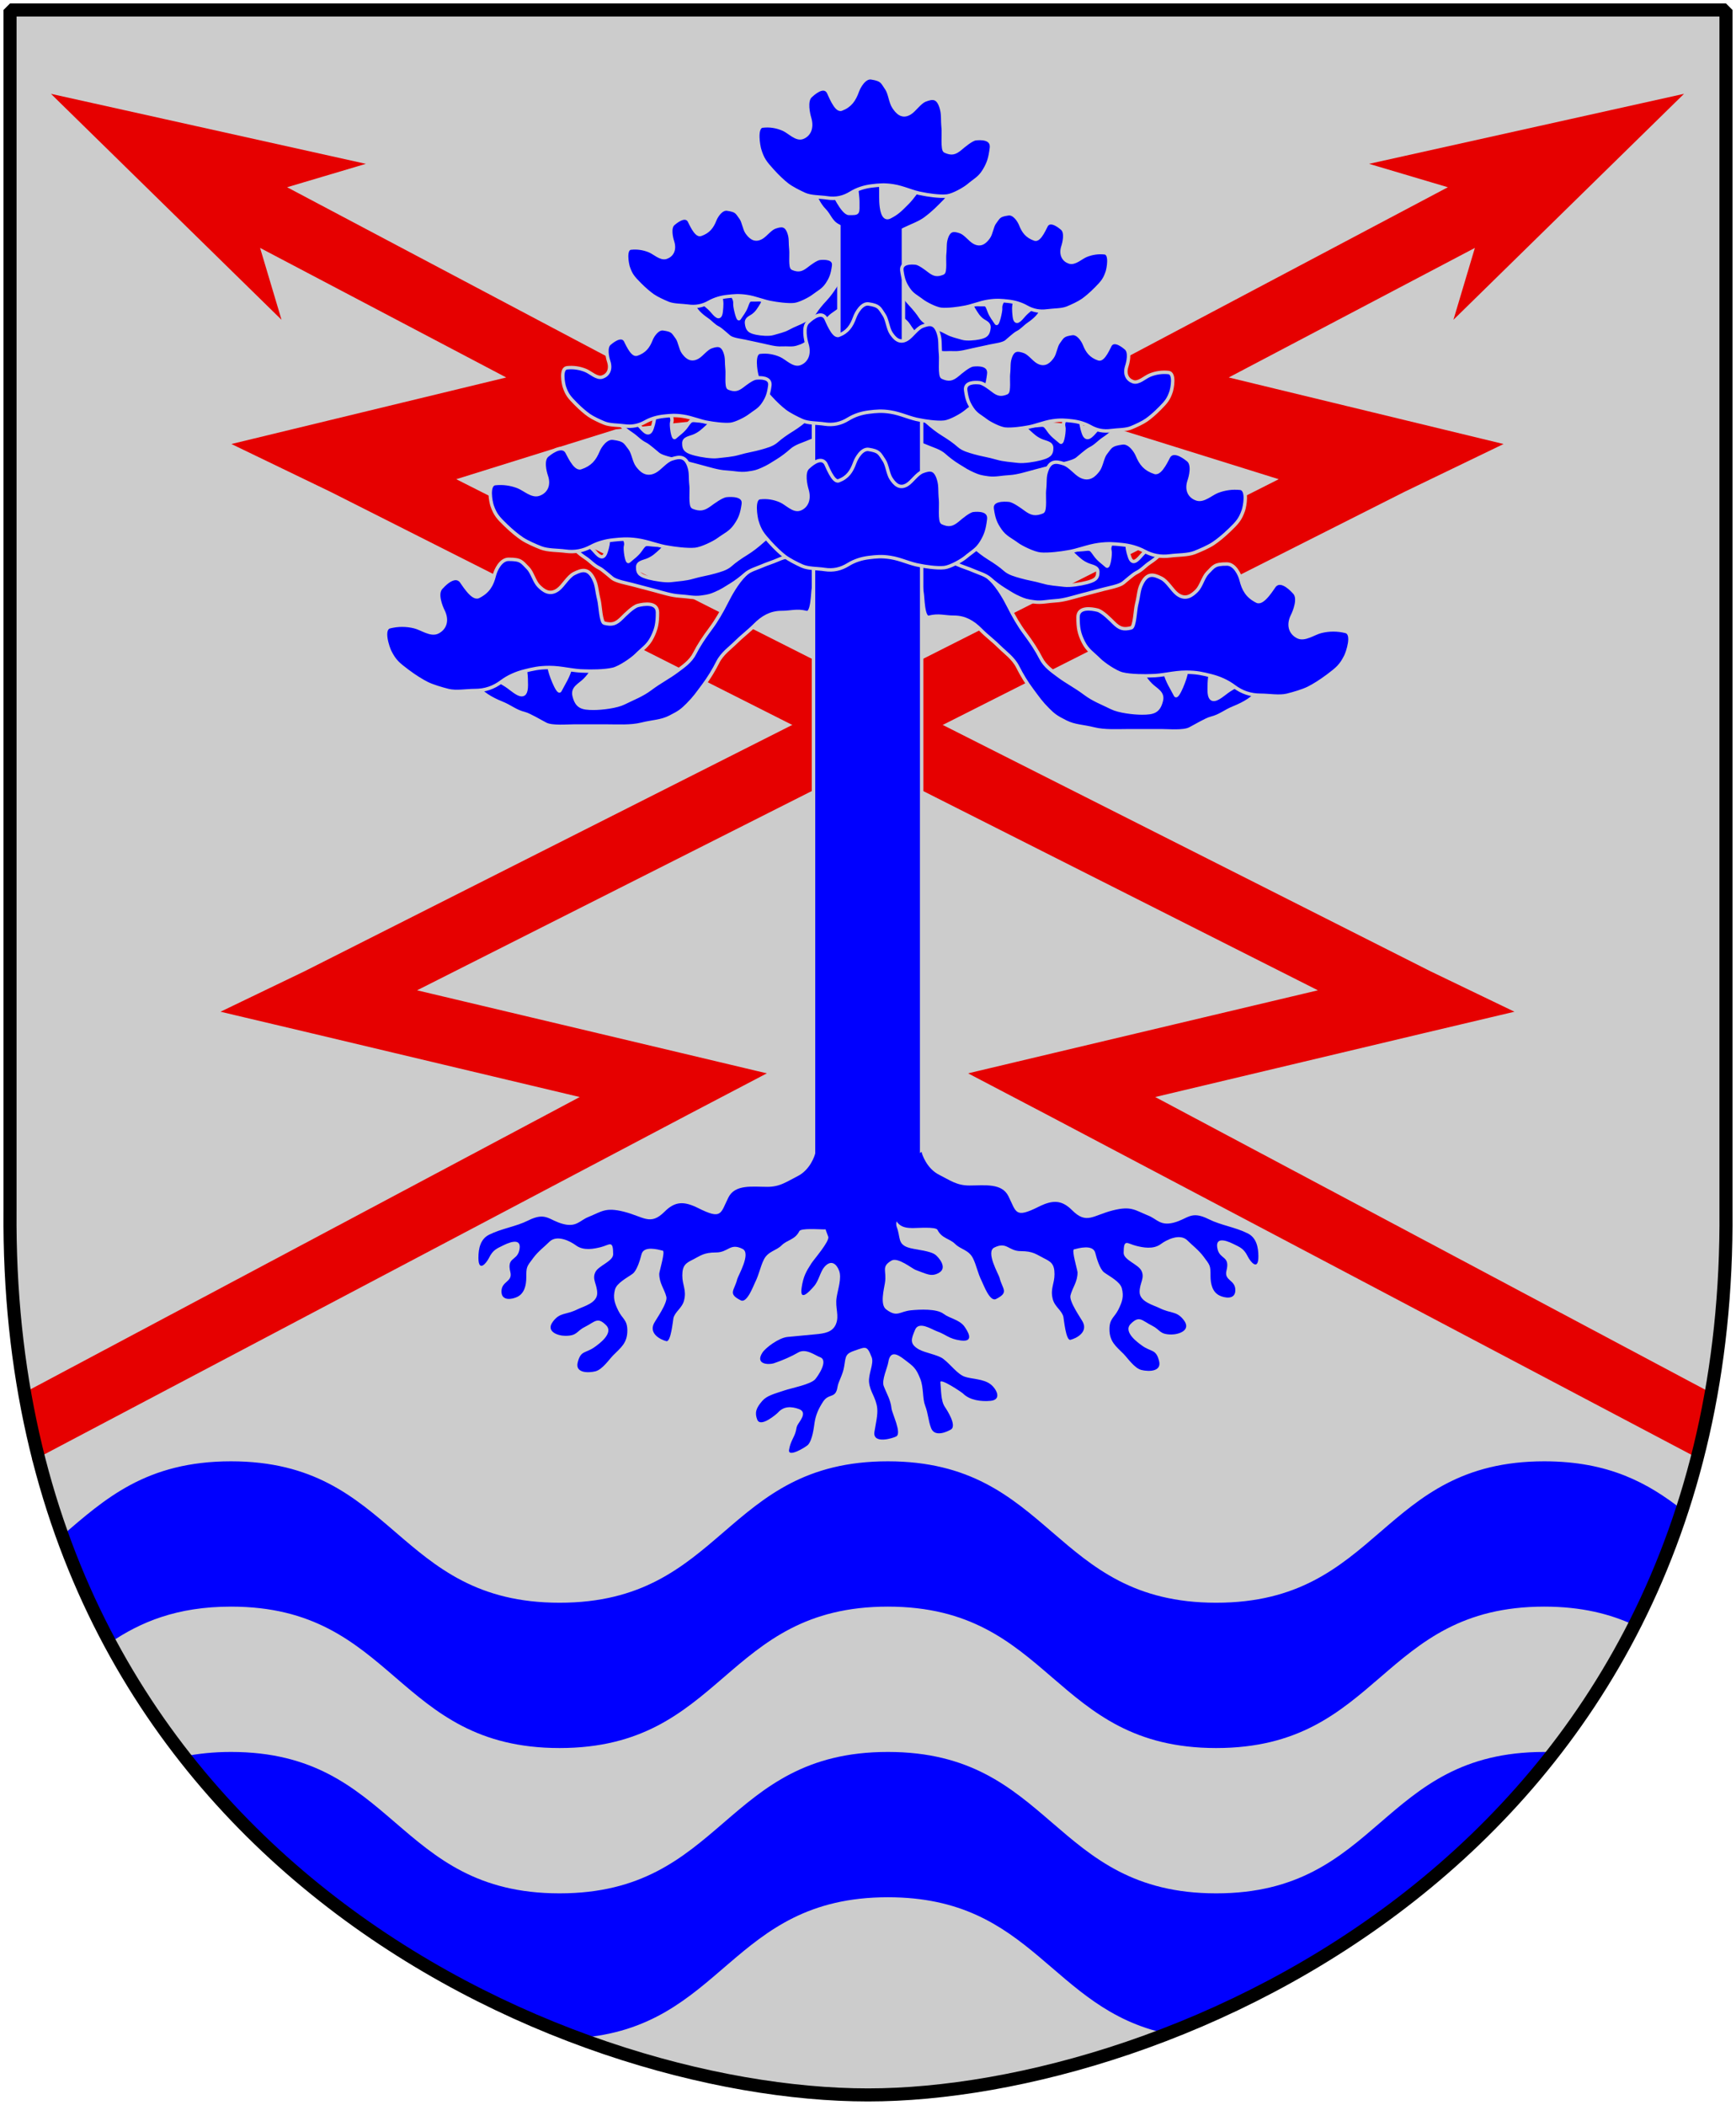
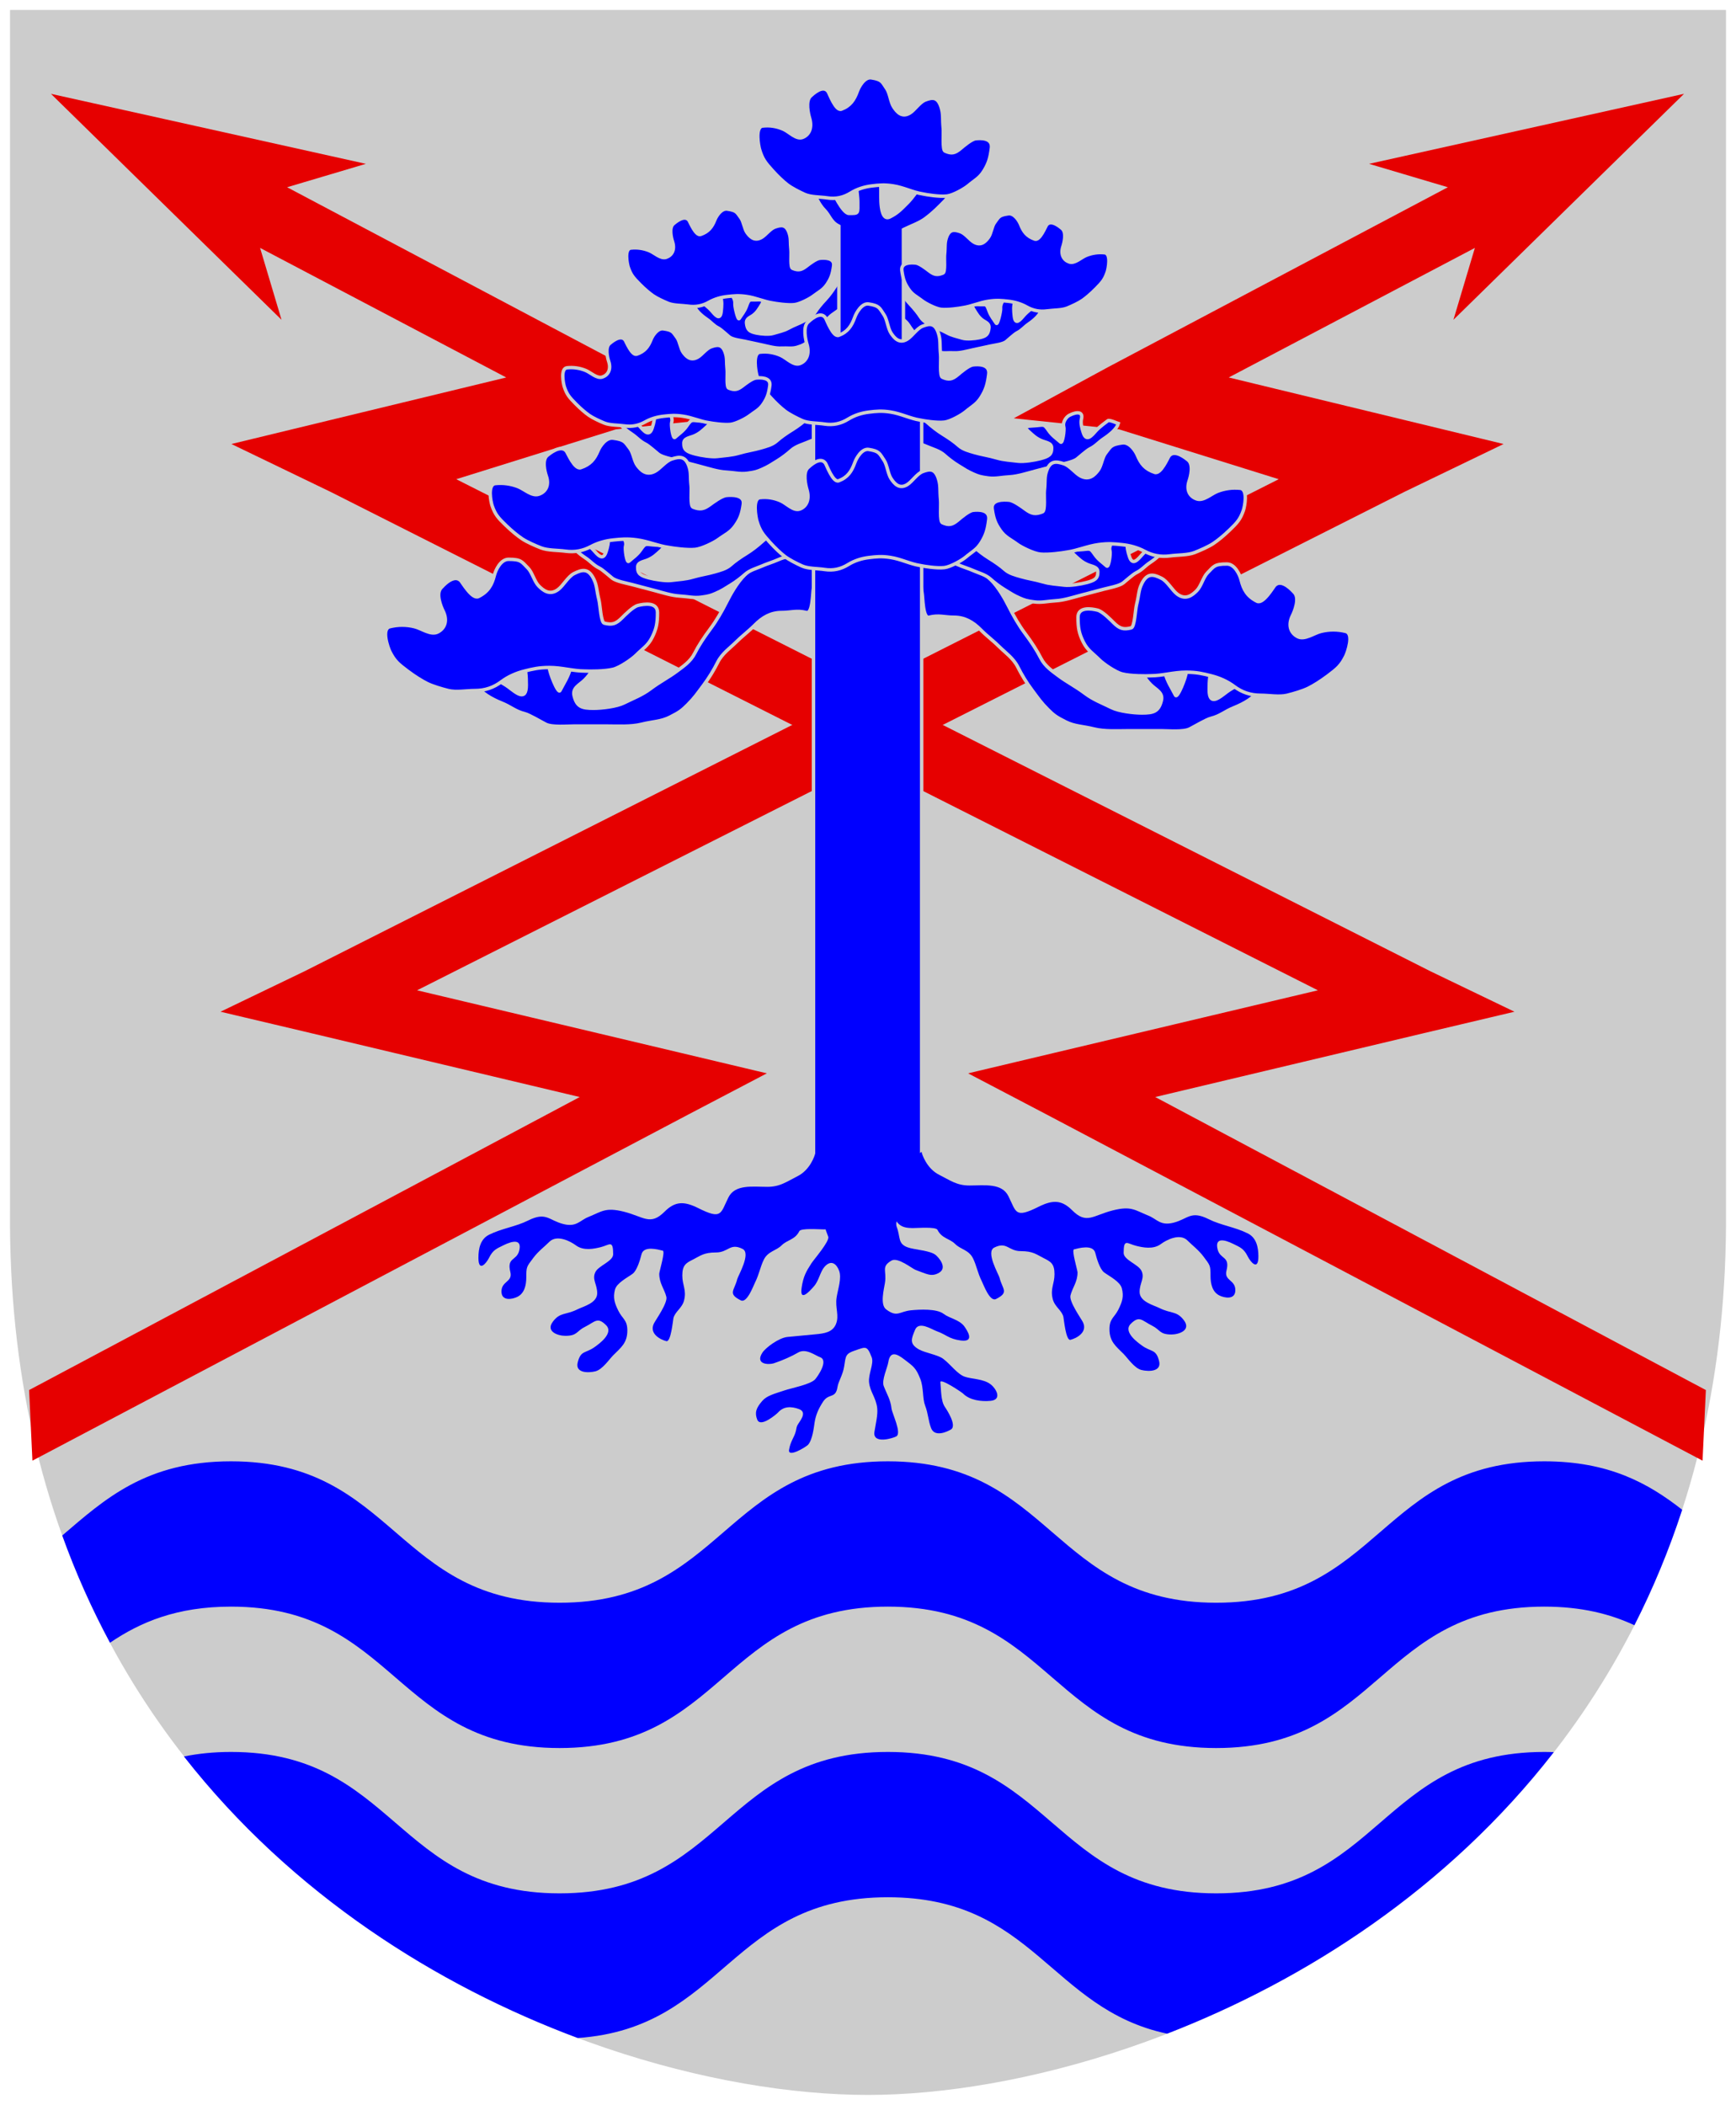
<svg xmlns="http://www.w3.org/2000/svg" xmlns:xlink="http://www.w3.org/1999/xlink" version="1.0" width="251" height="304.2" id="svg4166">
  <defs id="defs4168" />
  <path d="M 249.551,1.44 L 125.5,1.44 L 1.45,1.44 L 1.45,174.936 C 0.682,268.657 81.739,302.756 125.5,302.756 C 168.494,302.756 250.318,268.657 249.551,174.936 L 249.551,1.44 z " style="color:black;fill:#ccc;fill-opacity:1;fill-rule:nonzero;stroke:none;stroke-width:1.888;stroke-linecap:round;stroke-linejoin:bevel;marker:none;marker-start:none;marker-mid:none;marker-end:none;stroke-miterlimit:4;stroke-dashoffset:0;stroke-opacity:1;visibility:visible;display:block" id="Shield" />
  <use transform="matrix(-1,0,0,1,250.85,-2.535823e-4)" id="Blixt-2" x="0" y="0" width="251" height="304.2" xlink:href="#Blixt" />
  <path d="M 11.675,15.896 L 37.925,41.609 L 35.399,33.147 L 76.976,55.021 L 37.433,64.591 L 48.401,69.882 L 194.443,143.577 L 152.701,153.478 L 143.785,155.596 L 151.914,159.855 L 244.918,208.915 L 245.259,201.679 L 163.252,158.056 L 205.518,148.01 L 214.959,145.778 L 206.214,141.57 L 62.396,68.959 L 88.767,60.726 L 99.817,59.567 L 90.047,54.266 L 37.97,26.709 L 47.543,23.865 L 11.675,15.896 z " style="fill:#e60000;fill-opacity:1;fill-rule:evenodd;stroke:#e60000;stroke-width:2.019pt;marker-start:none;stroke-opacity:1" id="Blixt" />
  <path d="M 33.406,211.188 C 21.124,211.187 15.165,216.639 9,221.906 C 10.973,227.389 13.299,232.546 15.906,237.406 C 20.295,234.424 25.556,232.188 33.406,232.188 C 57.143,232.188 57.169,252.625 80.906,252.625 C 104.643,252.625 104.638,232.187 128.375,232.188 C 152.112,232.188 152.107,252.625 175.844,252.625 C 199.581,252.625 199.544,232.187 223.281,232.188 C 228.663,232.188 232.812,233.248 236.312,234.875 C 238.964,229.657 241.293,224.098 243.219,218.188 C 238.316,214.352 232.628,211.188 223.281,211.188 C 199.544,211.187 199.581,231.625 175.844,231.625 C 152.107,231.625 152.112,211.188 128.375,211.188 C 104.638,211.187 104.643,231.625 80.906,231.625 C 57.169,231.625 57.143,211.188 33.406,211.188 z " style="color:black;fill:blue;fill-opacity:1;fill-rule:nonzero;stroke:none;stroke-width:2;stroke-linecap:round;stroke-linejoin:bevel;marker:none;marker-start:none;marker-mid:none;marker-end:none;stroke-miterlimit:4;stroke-dashoffset:0;stroke-opacity:1;visibility:visible;display:block" id="path5215" />
  <path d="M 33.406,253.188 C 30.879,253.188 28.642,253.431 26.594,253.844 C 42.241,273.814 63.21,286.947 83.531,294.531 C 104.667,293.078 105.551,274.188 128.375,274.188 C 149.47,274.188 151.83,290.313 168.75,293.906 C 188.736,286.154 209.281,272.997 224.656,253.219 C 224.204,253.203 223.752,253.188 223.281,253.188 C 199.544,253.187 199.581,273.625 175.844,273.625 C 152.107,273.625 152.112,253.188 128.375,253.188 C 104.638,253.187 104.643,273.625 80.906,273.625 C 57.169,273.625 57.143,253.188 33.406,253.188 z " style="color:black;fill:blue;fill-opacity:1;fill-rule:nonzero;stroke:none;stroke-width:2;stroke-linecap:round;stroke-linejoin:bevel;marker:none;marker-start:none;marker-mid:none;marker-end:none;stroke-miterlimit:4;stroke-dashoffset:0;stroke-opacity:1;visibility:visible;display:block" id="Vagskura-1" />
  <g transform="matrix(0.366,0,0,0.366,36.618,3.93)" style="fill:blue;fill-opacity:1;stroke:#ccc;stroke-width:1.364;stroke-miterlimit:4;stroke-dasharray:none;stroke-opacity:1" id="Pine">
    <path d="M 88.247,259.837 C 89.804,262.814 94.115,265.266 98.052,266.841 C 101.796,268.339 103.405,270.105 107.157,271.043 C 109.079,271.524 113.69,274.31 115.561,275.245 C 118.091,276.51 124.017,275.946 126.767,275.946 C 130.969,275.946 135.171,275.946 139.374,275.946 C 144.07,275.946 149.134,276.307 153.381,275.245 C 157.858,274.126 160.956,274.259 164.587,272.444 C 168.451,270.512 169.446,269.686 171.591,267.541 C 174.415,264.717 175.333,263.252 177.894,259.837 C 180.049,256.963 182.002,253.722 183.497,250.732 C 185.202,247.322 188.501,245.028 190.501,243.028 C 193.127,240.402 195.472,238.757 198.205,236.025 C 201.164,233.065 204.383,231.122 208.71,231.122 C 212.475,231.122 214.628,230.15 218.515,231.122 C 221.026,231.75 220.926,223.27 221.317,221.317 C 222.089,217.459 222.017,212.499 222.017,208.71 C 222.017,202.909 221.737,202.126 219.916,200.306 C 219.29,199.679 212.31,203.758 212.212,203.808 C 209.253,205.287 204.596,207.221 202.407,209.411 C 199.726,212.092 197.037,213.38 194.002,216.414 C 191.1,219.317 188.53,223.857 186.999,226.92 C 185.087,230.743 182.911,234.471 180.695,237.425 C 177.995,241.026 175.799,244.417 174.392,247.231 C 172.772,250.47 169.821,252.41 167.388,254.234 C 164.044,256.743 160.713,258.365 156.883,261.238 C 153.509,263.768 150.09,264.985 146.377,266.841 C 143.553,268.253 137.66,268.942 134.471,268.942 C 129.807,268.942 127.841,268.337 126.767,264.039 C 125.969,260.848 128.912,259.793 130.969,257.736 C 133.442,255.263 134.347,253.081 135.872,250.032 C 138.011,245.753 135.901,246.348 132.37,247.231 C 126.875,248.604 126.779,247.182 125.366,252.834 C 124.45,256.498 122.55,259.167 121.164,261.938 C 120.439,263.388 116.962,254.679 116.962,252.834 C 116.962,249.993 114.258,247.08 112.059,246.53 C 107.282,245.336 104.474,246.769 106.456,250.732 C 107.701,253.222 107.857,256.244 107.857,259.837 C 107.857,266.407 103.829,262.769 100.853,260.538 C 98.385,258.686 94.319,256.92 93.149,256.335 C 92.184,255.853 88.431,259.699 88.247,259.837 z " style="fill:blue;fill-opacity:1;fill-rule:evenodd;stroke:#ccc;stroke-width:1.364;stroke-linecap:butt;stroke-linejoin:miter;stroke-miterlimit:4;stroke-dasharray:none;stroke-opacity:1" id="path4864" />
    <path d="M 125.533,203.584 C 126.067,205.598 128.639,207.82 131.113,209.465 C 133.467,211.029 134.266,212.352 136.73,213.593 C 137.993,214.228 140.713,216.7 141.854,217.59 C 143.396,218.793 147.676,219.568 149.612,220.08 C 152.571,220.861 155.53,221.642 158.489,222.424 C 161.796,223.297 165.293,224.448 168.485,224.623 C 171.849,224.807 174.005,225.46 176.905,225.083 C 179.99,224.682 180.847,224.389 182.763,223.545 C 185.285,222.434 186.208,221.756 188.657,220.253 C 190.718,218.989 192.705,217.474 194.323,216.02 C 196.168,214.361 198.924,213.645 200.71,212.859 C 203.055,211.825 205.017,211.308 207.458,210.233 C 210.101,209.069 212.735,208.542 215.782,209.346 C 218.433,210.046 220.132,209.883 222.686,211.169 C 224.335,212 225.868,207.068 226.512,206.009 C 227.784,203.917 228.671,201.031 229.387,198.835 C 230.483,195.474 230.434,194.968 229.496,193.575 C 229.173,193.096 223.488,194.161 223.409,194.171 C 221.046,194.478 217.401,194.733 215.446,195.594 C 213.052,196.649 210.915,196.896 208.205,198.09 C 205.613,199.232 202.945,201.384 201.288,202.874 C 199.22,204.734 196.983,206.489 194.865,207.789 C 192.283,209.373 190.095,210.929 188.573,212.298 C 186.82,213.874 184.376,214.449 182.318,215.054 C 179.489,215.885 176.837,216.206 173.597,217.158 C 170.743,217.997 168.106,218.066 165.141,218.451 C 162.886,218.744 158.606,218.047 156.36,217.454 C 153.076,216.587 151.807,215.871 151.862,213.181 C 151.903,211.184 154.175,211.12 156.012,210.31 C 158.221,209.337 159.271,208.241 160.92,206.758 C 163.235,204.677 161.637,204.629 158.984,204.484 C 154.855,204.258 155.056,203.416 152.993,206.428 C 151.656,208.381 149.813,209.574 148.314,210.922 C 147.53,211.627 146.727,205.934 147.076,204.865 C 147.612,203.219 146.259,201.029 144.815,200.301 C 141.676,198.721 139.429,199.029 140.075,201.694 C 140.481,203.368 140.02,205.148 139.341,207.23 C 138.099,211.037 135.951,208.18 134.277,206.334 C 132.889,204.802 130.359,203.022 129.646,202.466 C 129.058,202.007 125.688,203.538 125.533,203.584 z " style="fill:blue;fill-opacity:1;fill-rule:evenodd;stroke:#ccc;stroke-width:1.364;stroke-linecap:butt;stroke-linejoin:miter;stroke-miterlimit:4;stroke-dasharray:none;stroke-opacity:1" id="path7485" />
    <path d="M 143.768,154.644 C 144.302,156.658 146.874,158.88 149.348,160.525 C 151.702,162.089 152.501,163.412 154.965,164.653 C 156.228,165.288 158.948,167.76 160.089,168.65 C 161.632,169.853 165.911,170.628 167.847,171.14 C 170.806,171.921 173.765,172.702 176.724,173.484 C 180.031,174.357 183.528,175.508 186.72,175.683 C 190.084,175.867 192.24,176.52 195.14,176.143 C 198.225,175.742 199.082,175.449 200.998,174.605 C 203.52,173.494 204.443,172.816 206.892,171.313 C 208.953,170.049 210.94,168.534 212.558,167.08 C 214.403,165.421 217.159,164.705 218.945,163.919 C 221.29,162.885 223.253,162.368 225.693,161.293 C 228.336,160.129 230.97,159.602 234.017,160.406 C 236.668,161.106 238.368,160.943 240.921,162.229 C 242.57,163.06 244.103,158.128 244.747,157.069 C 246.019,154.977 246.906,152.091 247.622,149.895 C 248.718,146.534 248.669,146.028 247.731,144.635 C 247.408,144.156 241.723,145.221 241.644,145.231 C 239.281,145.538 235.637,145.793 233.681,146.654 C 231.287,147.709 229.15,147.956 226.44,149.15 C 223.848,150.292 221.18,152.444 219.523,153.934 C 217.455,155.794 215.218,157.549 213.1,158.849 C 210.518,160.433 208.331,161.989 206.808,163.358 C 205.056,164.934 202.611,165.509 200.553,166.114 C 197.724,166.945 195.073,167.266 191.832,168.218 C 188.978,169.057 186.341,169.126 183.376,169.511 C 181.121,169.804 176.841,169.107 174.596,168.514 C 171.312,167.647 170.042,166.931 170.097,164.241 C 170.139,162.244 172.41,162.18 174.247,161.37 C 176.456,160.397 177.506,159.301 179.155,157.818 C 181.47,155.737 179.872,155.689 177.219,155.544 C 173.09,155.318 173.291,154.476 171.229,157.488 C 169.891,159.441 168.048,160.634 166.549,161.982 C 165.765,162.687 164.962,156.994 165.311,155.925 C 165.847,154.279 164.494,152.089 163.05,151.361 C 159.911,149.781 157.664,150.089 158.31,152.754 C 158.716,154.428 158.255,156.208 157.576,158.29 C 156.335,162.097 154.186,159.24 152.512,157.394 C 151.124,155.862 148.594,154.082 147.881,153.526 C 147.293,153.067 143.924,154.598 143.768,154.644 z " style="fill:blue;fill-opacity:1;fill-rule:evenodd;stroke:#ccc;stroke-width:1.364;stroke-linecap:butt;stroke-linejoin:miter;stroke-miterlimit:4;stroke-dasharray:none;stroke-opacity:1" id="path7487" />
    <path d="M 174.17,109.949 C 174.823,111.896 177.009,113.855 179.049,115.251 C 180.99,116.578 181.749,117.813 183.731,118.81 C 184.746,119.32 187.074,121.512 188.031,122.286 C 189.326,123.333 192.59,123.694 194.087,124.017 C 196.376,124.51 198.664,125.003 200.952,125.496 C 203.51,126.047 206.243,126.856 208.626,126.725 C 211.138,126.587 212.816,127.03 214.913,126.38 C 217.144,125.688 217.74,125.316 219.049,124.296 C 220.773,122.954 221.369,122.193 222.988,120.47 C 224.351,119.02 225.627,117.328 226.638,115.732 C 227.791,113.911 229.738,112.938 230.958,111.988 C 232.561,110.74 233.946,110.04 235.614,108.741 C 237.421,107.335 239.301,106.561 241.658,107.069 C 243.707,107.51 244.944,107.187 246.997,108.219 C 248.323,108.886 248.826,103.849 249.167,102.737 C 249.841,100.541 250.129,97.594 250.378,95.348 C 250.759,91.91 250.658,91.413 249.786,90.12 C 249.486,89.676 245.418,91.274 245.361,91.292 C 243.652,91.821 240.989,92.421 239.653,93.461 C 238.017,94.736 236.467,95.184 234.616,96.626 C 232.844,98.005 231.146,100.395 230.111,102.03 C 228.818,104.072 227.388,106.025 225.987,107.516 C 224.28,109.333 222.861,111.086 221.91,112.588 C 220.815,114.318 219.081,115.121 217.636,115.917 C 215.649,117.011 213.729,117.581 211.454,118.834 C 209.451,119.938 207.509,120.258 205.365,120.922 C 203.734,121.428 200.48,121.144 198.743,120.77 C 196.203,120.223 195.173,119.633 194.87,116.96 C 194.646,114.975 196.318,114.696 197.573,113.718 C 199.082,112.542 199.719,111.355 200.75,109.727 C 202.196,107.442 201.008,107.547 199.027,107.656 C 195.944,107.825 195.986,106.971 194.844,110.155 C 194.105,112.219 192.894,113.578 191.957,115.058 C 191.467,115.832 190.146,110.262 190.268,109.168 C 190.455,107.485 189.174,105.441 188.013,104.857 C 185.49,103.589 183.867,104.109 184.685,106.69 C 185.199,108.312 185.085,110.121 184.849,112.251 C 184.417,116.144 182.463,113.516 180.989,111.844 C 179.767,110.457 177.669,108.933 177.07,108.449 C 176.576,108.05 174.28,109.889 174.17,109.949 z " style="fill:blue;fill-opacity:1;fill-rule:evenodd;stroke:#ccc;stroke-width:1.364;stroke-linecap:butt;stroke-linejoin:miter;stroke-miterlimit:4;stroke-dasharray:none;stroke-opacity:1" id="path7489" />
    <path d="M 397.249,261.696 C 395.692,264.673 391.381,267.125 387.444,268.7 C 383.7,270.198 382.091,271.964 378.339,272.902 C 376.417,273.383 371.807,276.169 369.935,277.104 C 367.405,278.369 361.48,277.805 358.729,277.805 C 354.527,277.805 350.325,277.805 346.122,277.805 C 341.426,277.805 336.362,278.166 332.115,277.104 C 327.638,275.985 324.54,276.119 320.909,274.303 C 317.045,272.371 316.05,271.545 313.905,269.4 C 311.081,266.576 310.163,265.111 307.602,261.696 C 305.447,258.822 303.494,255.581 301.999,252.591 C 300.294,249.181 296.995,246.887 294.995,244.887 C 292.369,242.261 290.024,240.617 287.291,237.884 C 284.332,234.924 281.113,232.981 276.786,232.981 C 273.021,232.981 270.868,232.009 266.981,232.981 C 264.471,233.609 264.57,225.129 264.179,223.176 C 263.408,219.318 263.479,214.358 263.479,210.569 C 263.479,204.768 263.759,203.985 265.58,202.165 C 266.206,201.538 273.186,205.618 273.284,205.667 C 276.243,207.146 280.9,209.081 283.089,211.27 C 285.77,213.951 288.46,215.239 291.494,218.273 C 294.396,221.176 296.966,225.716 298.497,228.779 C 300.409,232.602 302.585,236.33 304.801,239.284 C 307.501,242.885 309.697,246.276 311.104,249.09 C 312.724,252.329 315.675,254.269 318.108,256.093 C 321.452,258.602 324.783,260.224 328.613,263.097 C 331.987,265.628 335.406,266.844 339.119,268.7 C 341.943,270.112 347.837,270.801 351.025,270.801 C 355.689,270.801 357.655,270.196 358.729,265.899 C 359.527,262.707 356.584,261.652 354.527,259.595 C 352.054,257.122 351.149,254.94 349.624,251.891 C 347.485,247.612 349.595,248.207 353.126,249.09 C 358.622,250.463 358.717,249.041 360.13,254.693 C 361.046,258.357 362.946,261.026 364.332,263.797 C 365.057,265.247 368.534,256.538 368.534,254.693 C 368.534,251.852 371.238,248.939 373.437,248.389 C 378.214,247.195 381.022,248.628 379.04,252.591 C 377.795,255.081 377.639,258.103 377.639,261.696 C 377.639,268.266 381.667,264.628 384.643,262.397 C 387.111,260.546 391.178,258.779 392.347,258.194 C 393.312,257.712 397.065,261.558 397.249,261.696 z " style="fill:blue;fill-opacity:1;fill-rule:evenodd;stroke:#ccc;stroke-width:1.364;stroke-linecap:butt;stroke-linejoin:miter;stroke-miterlimit:4;stroke-dasharray:none;stroke-opacity:1" id="path8386" />
    <path d="M 359.964,205.443 C 359.43,207.457 356.857,209.679 354.383,211.324 C 352.029,212.888 351.23,214.211 348.766,215.452 C 347.503,216.087 344.783,218.559 343.642,219.449 C 342.1,220.653 337.82,221.427 335.884,221.939 C 332.925,222.72 329.966,223.502 327.007,224.283 C 323.7,225.156 320.203,226.307 317.011,226.482 C 313.647,226.666 311.492,227.319 308.592,226.942 C 305.506,226.541 304.649,226.248 302.734,225.404 C 300.211,224.293 299.288,223.615 296.839,222.112 C 294.778,220.848 292.791,219.333 291.174,217.879 C 289.329,216.22 286.572,215.504 284.786,214.718 C 282.441,213.684 280.479,213.167 278.038,212.092 C 275.395,210.928 272.761,210.401 269.714,211.205 C 267.063,211.905 265.364,211.742 262.81,213.028 C 261.161,213.859 259.629,208.927 258.984,207.868 C 257.712,205.776 256.825,202.89 256.109,200.694 C 255.013,197.333 255.062,196.827 256,195.434 C 256.323,194.955 262.008,196.02 262.087,196.03 C 264.45,196.337 268.095,196.592 270.05,197.453 C 272.444,198.508 274.581,198.755 277.291,199.949 C 279.883,201.091 282.551,203.244 284.208,204.733 C 286.276,206.593 288.513,208.348 290.632,209.648 C 293.213,211.232 295.401,212.789 296.923,214.157 C 298.676,215.733 301.12,216.308 303.178,216.913 C 306.007,217.744 308.659,218.065 311.899,219.017 C 314.753,219.856 317.39,219.925 320.355,220.31 C 322.61,220.603 326.89,219.906 329.136,219.313 C 332.42,218.446 333.69,217.73 333.634,215.04 C 333.593,213.043 331.321,212.979 329.484,212.169 C 327.275,211.196 326.225,210.1 324.576,208.617 C 322.261,206.536 323.859,206.488 326.512,206.343 C 330.641,206.117 330.44,205.275 332.503,208.287 C 333.84,210.24 335.683,211.433 337.182,212.781 C 337.966,213.486 338.769,207.793 338.421,206.724 C 337.884,205.079 339.237,202.888 340.682,202.161 C 343.82,200.58 346.067,200.888 345.421,203.553 C 345.015,205.227 345.476,207.007 346.155,209.089 C 347.397,212.896 349.545,210.039 351.219,208.193 C 352.607,206.661 355.137,204.882 355.85,204.325 C 356.438,203.866 359.808,205.397 359.964,205.443 z " style="fill:blue;fill-opacity:1;fill-rule:evenodd;stroke:#ccc;stroke-width:1.364;stroke-linecap:butt;stroke-linejoin:miter;stroke-miterlimit:4;stroke-dasharray:none;stroke-opacity:1" id="path8388" />
    <path d="M 341.728,156.503 C 341.195,158.517 338.622,160.739 336.148,162.384 C 333.794,163.948 332.995,165.271 330.531,166.512 C 329.268,167.148 326.548,169.619 325.407,170.509 C 323.865,171.713 319.585,172.487 317.649,172.999 C 314.69,173.78 311.731,174.562 308.772,175.343 C 305.465,176.216 301.968,177.367 298.776,177.542 C 295.412,177.726 293.256,178.379 290.356,178.002 C 287.271,177.601 286.414,177.308 284.498,176.464 C 281.976,175.353 281.053,174.675 278.604,173.172 C 276.543,171.908 274.556,170.393 272.938,168.939 C 271.093,167.28 268.337,166.564 266.551,165.778 C 264.206,164.744 262.244,164.227 259.803,163.152 C 257.16,161.988 254.526,161.461 251.479,162.265 C 248.828,162.965 247.129,162.802 244.575,164.088 C 242.926,164.919 241.393,159.987 240.749,158.928 C 239.477,156.836 238.59,153.95 237.874,151.754 C 236.778,148.393 236.827,147.887 237.765,146.494 C 238.088,146.015 243.773,147.08 243.852,147.09 C 246.215,147.397 249.86,147.652 251.815,148.513 C 254.209,149.568 256.346,149.815 259.056,151.009 C 261.648,152.151 264.316,154.304 265.973,155.793 C 268.041,157.653 270.278,159.408 272.396,160.708 C 274.978,162.292 277.166,163.849 278.688,165.217 C 280.441,166.793 282.885,167.368 284.943,167.973 C 287.772,168.804 290.424,169.125 293.664,170.077 C 296.518,170.916 299.155,170.985 302.12,171.37 C 304.375,171.663 308.655,170.966 310.901,170.373 C 314.185,169.506 315.454,168.79 315.399,166.1 C 315.358,164.103 313.086,164.039 311.249,163.23 C 309.04,162.256 307.99,161.16 306.341,159.677 C 304.026,157.596 305.624,157.548 308.277,157.403 C 312.406,157.177 312.205,156.335 314.268,159.347 C 315.605,161.3 317.448,162.493 318.947,163.841 C 319.731,164.546 320.534,158.853 320.185,157.784 C 319.649,156.139 321.002,153.948 322.446,153.221 C 325.585,151.64 327.832,151.948 327.186,154.613 C 326.78,156.287 327.241,158.067 327.92,160.149 C 329.162,163.956 331.31,161.099 332.984,159.253 C 334.372,157.721 336.902,155.942 337.615,155.385 C 338.203,154.926 341.573,156.457 341.728,156.503 z " style="fill:blue;fill-opacity:1;fill-rule:evenodd;stroke:#ccc;stroke-width:1.364;stroke-linecap:butt;stroke-linejoin:miter;stroke-miterlimit:4;stroke-dasharray:none;stroke-opacity:1" id="path8390" />
    <path d="M 311.326,111.808 C 310.674,113.755 308.487,115.714 306.447,117.11 C 304.506,118.437 303.747,119.673 301.765,120.669 C 300.75,121.179 298.423,123.371 297.465,124.145 C 296.171,125.192 292.907,125.553 291.409,125.876 C 289.12,126.369 286.832,126.862 284.544,127.355 C 281.986,127.906 279.253,128.715 276.87,128.584 C 274.358,128.446 272.68,128.889 270.584,128.239 C 268.352,127.547 267.756,127.175 266.447,126.155 C 264.724,124.813 264.127,124.052 262.508,122.329 C 261.145,120.879 259.869,119.187 258.858,117.591 C 257.705,115.77 255.758,114.797 254.538,113.847 C 252.935,112.599 251.55,111.899 249.882,110.6 C 248.076,109.194 246.195,108.42 243.839,108.928 C 241.789,109.369 240.552,109.046 238.499,110.078 C 237.173,110.745 236.67,105.708 236.329,104.596 C 235.655,102.4 235.367,99.453 235.118,97.207 C 234.737,93.769 234.838,93.272 235.71,91.979 C 236.01,91.535 240.078,93.133 240.135,93.151 C 241.844,93.68 244.507,94.28 245.843,95.321 C 247.479,96.595 249.029,97.043 250.88,98.485 C 252.652,99.864 254.35,102.254 255.385,103.889 C 256.678,105.931 258.108,107.885 259.509,109.376 C 261.216,111.192 262.635,112.945 263.586,114.447 C 264.681,116.177 266.416,116.98 267.86,117.776 C 269.847,118.87 271.767,119.44 274.042,120.693 C 276.046,121.797 277.988,122.117 280.131,122.781 C 281.762,123.287 285.017,123.003 286.753,122.629 C 289.293,122.082 290.323,121.492 290.626,118.819 C 290.85,116.834 289.179,116.555 287.923,115.577 C 286.414,114.401 285.777,113.214 284.747,111.586 C 283.3,109.302 284.488,109.406 286.469,109.515 C 289.552,109.684 289.51,108.83 290.652,112.014 C 291.391,114.078 292.602,115.437 293.539,116.917 C 294.029,117.691 295.35,112.121 295.228,111.027 C 295.041,109.344 296.322,107.3 297.483,106.716 C 300.006,105.448 301.629,105.968 300.811,108.549 C 300.297,110.171 300.411,111.98 300.647,114.11 C 301.079,118.004 303.033,115.375 304.507,113.703 C 305.729,112.316 307.827,110.792 308.426,110.308 C 308.92,109.909 311.216,111.748 311.326,111.808 z " style="fill:blue;fill-opacity:1;fill-rule:evenodd;stroke:#ccc;stroke-width:1.364;stroke-linecap:butt;stroke-linejoin:miter;stroke-miterlimit:4;stroke-dasharray:none;stroke-opacity:1" id="path8392" />
    <rect width="42.723" height="320.141" x="221.317" y="141.475" style="fill:blue;fill-opacity:1;stroke:#ccc;stroke-width:1.364;stroke-linejoin:miter;stroke-miterlimit:4;stroke-dasharray:none;stroke-opacity:1" id="rect8398" />
    <path d="M 263.445,212.565 C 264.869,212.876 270.045,213.741 273.039,213.384 C 275.471,213.093 279.917,210.55 281.43,209.274 C 283.984,207.118 285.831,206.355 287.609,203.464 C 289.452,200.468 290.059,198.4 290.553,194.441 C 291.059,190.388 286.339,190.527 284.346,190.765 C 282.628,190.97 279.457,193.702 278.416,194.581 C 276.08,196.553 274.772,196.798 272.223,195.648 C 271.101,195.142 271.708,188.728 271.517,186.733 C 271.134,182.722 271.558,181.234 270.729,178.483 C 269.415,174.126 267.25,174.412 264.439,175.471 C 262.207,176.311 260.259,179.432 258.342,180.616 C 255.145,182.591 253.213,180.108 251.969,178.268 C 250.727,176.429 250.428,172.838 249.232,171.069 C 247.333,168.259 247.373,167.393 243.107,166.728 C 240.473,166.317 238.299,170.046 237.606,171.965 C 236.355,175.43 234.802,177.77 231.261,179.104 C 229.054,179.935 226.517,172.871 226.062,172.198 C 223.982,169.12 219.618,173.476 219.192,173.836 C 216.978,175.704 218.264,181.091 218.708,182.565 C 219.915,186.568 218.469,189.303 215.93,190.259 C 213.479,191.182 210.764,188.105 208.451,187.061 C 205.798,185.865 202.974,185.424 200.129,185.764 C 197.146,186.12 198.538,193.638 198.968,195.065 C 200.102,198.824 201.203,200.193 204,203.299 C 206.227,205.772 208.319,207.709 209.959,208.969 C 211.667,210.281 214.66,211.791 216.761,212.738 C 219.262,213.866 222.989,213.709 225.677,214.128 C 229.088,214.66 232.111,213.986 235.009,212.196 C 237.512,210.65 240.347,209.759 243.234,209.415 C 246.079,209.075 248.192,208.833 251.722,209.383 C 255.933,210.04 259.481,211.947 263.445,212.565 z " style="fill:blue;fill-opacity:1;fill-rule:evenodd;stroke:#ccc;stroke-width:1.364;stroke-linecap:butt;stroke-linejoin:miter;stroke-miterlimit:4;stroke-dasharray:none;stroke-opacity:1" id="path8396" />
    <path d="M 244.094,54.344 C 241.743,54.447 238.853,55.667 238.125,56.031 C 238.119,56.035 238.1,56.057 238.094,56.062 C 238.088,56.069 238.068,56.086 238.062,56.094 C 238.057,56.102 238.036,56.116 238.031,56.125 C 237.407,57.292 238.812,66.569 238.812,68.625 C 238.812,71.206 238.934,72.452 238.531,73.031 C 238.132,73.565 237.229,73.531 235.312,73.531 C 235.303,73.531 235.291,73.532 235.281,73.531 C 232.806,73.403 229.041,65.176 228.312,63.719 C 226.341,59.776 226.787,61.529 221.312,63.719 C 221.498,66.253 223.67,70.264 225.531,72.125 C 227.679,74.273 228.106,76.928 231.125,78.438 C 231.198,78.474 231.27,78.525 231.344,78.562 L 231.344,150.594 L 256.844,150.594 L 256.844,79.938 C 256.909,79.902 256.965,79.877 257.031,79.844 C 259.532,78.593 263.195,77.307 265.438,75.625 C 268.966,72.979 270.411,71.37 273.156,68.625 C 276.008,65.773 274.717,61.779 273.156,60.219 C 269.994,57.056 265.479,58.73 264.031,61.625 C 262.726,64.235 260.226,67.555 258.438,69.344 C 255.673,72.108 254.46,73.426 251.438,74.938 C 250.925,75.194 250.468,75.238 250.094,75.125 C 249.908,75.064 249.717,74.946 249.562,74.812 C 248.073,73.484 247.938,69.054 247.938,67.25 C 247.938,63.18 248.008,59.188 247.219,56.031 C 247.128,55.667 246.965,55.359 246.75,55.125 C 246.718,55.091 246.66,55.031 246.625,55 C 246.034,54.484 245.103,54.3 244.094,54.344 z " style="fill:blue;fill-opacity:1;fill-rule:evenodd;stroke:#ccc;stroke-width:1.364;stroke-linecap:butt;stroke-linejoin:miter;stroke-miterlimit:4;stroke-dasharray:none;stroke-opacity:1" id="path7491" />
    <path d="M 263.445,155.135 C 264.869,155.446 270.045,156.311 273.039,155.953 C 275.471,155.663 279.917,153.12 281.43,151.843 C 283.984,149.688 285.831,148.925 287.609,146.034 C 289.452,143.038 290.059,140.969 290.553,137.011 C 291.059,132.958 286.339,133.097 284.346,133.335 C 282.628,133.54 279.457,136.272 278.416,137.151 C 276.08,139.122 274.772,139.367 272.223,138.217 C 271.101,137.711 271.708,131.297 271.517,129.303 C 271.134,125.292 271.558,123.804 270.729,121.053 C 269.415,116.696 267.25,116.982 264.439,118.041 C 262.207,118.881 260.259,122.002 258.342,123.186 C 255.145,125.161 253.213,122.678 251.969,120.838 C 250.727,118.999 250.428,115.408 249.232,113.638 C 247.333,110.829 247.373,109.962 243.107,109.297 C 240.473,108.887 238.299,112.615 237.606,114.535 C 236.355,117.999 234.802,120.34 231.261,121.673 C 229.054,122.504 226.517,115.441 226.062,114.768 C 223.982,111.689 219.618,116.046 219.192,116.406 C 216.978,118.274 218.264,123.66 218.708,125.135 C 219.915,129.137 218.469,131.872 215.93,132.829 C 213.479,133.752 210.764,130.674 208.451,129.631 C 205.798,128.434 202.974,127.994 200.129,128.334 C 197.146,128.69 198.538,136.208 198.968,137.634 C 200.102,141.394 201.203,142.763 204,145.869 C 206.227,148.341 208.319,150.279 209.959,151.538 C 211.667,152.851 214.66,154.36 216.761,155.308 C 219.262,156.436 222.989,156.279 225.677,156.698 C 229.088,157.229 232.111,156.555 235.009,154.766 C 237.512,153.219 240.347,152.329 243.234,151.985 C 246.079,151.645 248.192,151.403 251.722,151.953 C 255.933,152.61 259.481,154.517 263.445,155.135 z " style="fill:blue;fill-opacity:1;fill-rule:evenodd;stroke:#ccc;stroke-width:1.364;stroke-linecap:butt;stroke-linejoin:miter;stroke-miterlimit:4;stroke-dasharray:none;stroke-opacity:1" id="path8394" />
    <path d="M 264.496,65.838 C 265.92,66.149 271.096,67.013 274.09,66.656 C 276.522,66.366 280.968,63.823 282.481,62.546 C 285.035,60.391 286.881,59.628 288.66,56.737 C 290.503,53.741 291.11,51.672 291.604,47.714 C 292.11,43.661 287.389,43.8 285.397,44.037 C 283.679,44.242 280.508,46.975 279.466,47.854 C 277.131,49.825 275.823,50.07 273.273,48.92 C 272.152,48.414 272.758,42 272.568,40.006 C 272.184,35.994 272.609,34.507 271.779,31.756 C 270.465,27.399 268.3,27.685 265.489,28.743 C 263.258,29.584 261.309,32.705 259.393,33.889 C 256.195,35.864 254.263,33.381 253.02,31.541 C 251.777,29.702 251.478,26.111 250.282,24.341 C 248.384,21.532 248.424,20.665 244.158,20 C 241.523,19.59 239.349,23.318 238.656,25.238 C 237.405,28.702 235.852,31.042 232.311,32.376 C 230.104,33.207 227.568,26.144 227.113,25.47 C 225.033,22.392 220.668,26.749 220.242,27.108 C 218.029,28.976 219.314,34.363 219.759,35.837 C 220.966,39.84 219.52,42.575 216.981,43.531 C 214.53,44.455 211.815,41.377 209.502,40.334 C 206.848,39.137 204.024,38.697 201.179,39.037 C 198.197,39.393 199.588,46.911 200.018,48.337 C 201.152,52.097 202.253,53.466 205.051,56.572 C 207.278,59.044 209.369,60.981 211.009,62.241 C 212.718,63.554 215.71,65.063 217.811,66.011 C 220.313,67.139 224.04,66.982 226.728,67.4 C 230.139,67.932 233.162,67.258 236.059,65.469 C 238.563,63.922 241.397,63.032 244.284,62.687 C 247.13,62.348 249.243,62.106 252.772,62.656 C 256.984,63.312 260.531,65.22 264.496,65.838 z " style="fill:blue;fill-opacity:1;fill-rule:evenodd;stroke:#ccc;stroke-width:1.364;stroke-linecap:butt;stroke-linejoin:miter;stroke-miterlimit:4;stroke-dasharray:none;stroke-opacity:1" id="path4860" />
    <path d="M 164.219,205.427 C 165.762,205.72 171.37,206.534 174.614,206.197 C 177.249,205.924 182.066,203.531 183.705,202.329 C 186.472,200.3 188.473,199.583 190.4,196.862 C 192.397,194.042 193.054,192.095 193.59,188.37 C 194.138,184.555 189.023,184.686 186.864,184.909 C 185.003,185.102 181.567,187.674 180.439,188.501 C 177.909,190.357 176.492,190.587 173.729,189.505 C 172.514,189.029 173.171,182.992 172.965,181.115 C 172.55,177.34 173.01,175.94 172.111,173.351 C 170.687,169.25 168.341,169.519 165.296,170.516 C 162.878,171.306 160.767,174.244 158.691,175.358 C 155.226,177.217 153.133,174.88 151.786,173.148 C 150.44,171.417 150.115,168.038 148.82,166.372 C 146.763,163.728 146.806,162.913 142.184,162.287 C 139.33,161.9 136.975,165.409 136.224,167.216 C 134.868,170.477 133.186,172.679 129.349,173.934 C 126.958,174.717 124.21,168.069 123.717,167.435 C 121.463,164.538 116.735,168.638 116.273,168.977 C 113.875,170.735 115.268,175.804 115.749,177.192 C 117.057,180.959 115.49,183.533 112.739,184.433 C 110.084,185.302 107.142,182.406 104.636,181.424 C 101.761,180.298 98.702,179.883 95.619,180.203 C 92.388,180.538 93.896,187.614 94.362,188.956 C 95.59,192.494 96.783,193.783 99.814,196.706 C 102.227,199.033 104.493,200.856 106.27,202.042 C 108.121,203.277 111.363,204.698 113.639,205.59 C 116.35,206.652 120.388,206.503 123.3,206.898 C 126.996,207.398 130.271,206.764 133.41,205.08 C 136.123,203.624 139.193,202.786 142.321,202.462 C 145.404,202.142 147.693,201.915 151.518,202.432 C 156.08,203.05 159.924,204.846 164.219,205.427 z " style="fill:blue;fill-opacity:1;fill-rule:evenodd;stroke:#ccc;stroke-width:1.364;stroke-linecap:butt;stroke-linejoin:miter;stroke-miterlimit:4;stroke-dasharray:none;stroke-opacity:1" id="path4854" />
    <path d="M 130.969,254.234 C 132.66,254.326 138.767,254.386 142.175,253.534 C 144.944,252.842 149.716,249.495 151.28,247.931 C 153.921,245.29 155.945,244.204 157.583,240.927 C 159.281,237.532 159.684,235.295 159.684,231.122 C 159.684,226.849 154.249,227.753 151.98,228.321 C 150.025,228.81 146.754,232.146 145.677,233.223 C 143.262,235.638 141.786,236.102 138.673,235.324 C 137.304,234.982 137.08,228.251 136.572,226.219 C 135.551,222.133 135.827,220.526 134.471,217.815 C 132.324,213.521 129.863,214.166 126.767,215.714 C 124.309,216.943 122.507,220.484 120.464,222.017 C 117.053,224.575 114.462,222.319 112.76,220.617 C 111.058,218.915 110.195,215.25 108.557,213.613 C 105.958,211.014 105.879,210.111 100.853,210.111 C 97.749,210.111 95.775,214.317 95.25,216.414 C 94.304,220.198 92.847,222.869 88.947,224.819 C 86.516,226.034 82.566,219.138 81.943,218.515 C 79.095,215.668 74.68,220.877 74.239,221.317 C 71.951,223.605 74.213,228.969 74.94,230.422 C 76.912,234.366 75.635,237.428 72.838,238.826 C 70.139,240.176 66.557,237.431 63.734,236.725 C 60.494,235.915 57.168,235.915 53.928,236.725 C 50.533,237.574 53.226,245.124 53.928,246.53 C 55.781,250.235 57.251,251.473 60.932,254.234 C 63.863,256.432 66.559,258.098 68.636,259.137 C 70.8,260.219 74.476,261.297 77.041,261.938 C 80.095,262.702 84.38,261.938 87.546,261.938 C 91.565,261.938 94.962,260.754 98.052,258.437 C 100.723,256.433 103.869,255.056 107.157,254.234 C 110.396,253.424 112.803,252.834 116.962,252.834 C 121.923,252.834 126.299,254.234 130.969,254.234 z " style="fill:blue;fill-opacity:1;fill-rule:evenodd;stroke:#ccc;stroke-width:1.364;stroke-linecap:butt;stroke-linejoin:miter;stroke-miterlimit:4;stroke-dasharray:none;stroke-opacity:1" id="path3979" />
    <path d="M 180.038,156.168 C 181.3,156.419 185.888,157.119 188.541,156.83 C 190.696,156.595 194.636,154.538 195.977,153.506 C 198.24,151.763 199.877,151.146 201.453,148.807 C 203.086,146.384 203.624,144.711 204.062,141.51 C 204.51,138.232 200.327,138.344 198.561,138.537 C 197.039,138.703 194.228,140.912 193.306,141.623 C 191.236,143.218 190.077,143.416 187.817,142.486 C 186.823,142.077 187.361,136.889 187.192,135.276 C 186.852,132.032 187.228,130.829 186.493,128.604 C 185.329,125.08 183.41,125.311 180.919,126.168 C 178.941,126.847 177.214,129.372 175.516,130.329 C 172.682,131.926 170.97,129.918 169.868,128.43 C 168.767,126.943 168.502,124.039 167.442,122.607 C 165.76,120.335 165.795,119.634 162.015,119.097 C 159.68,118.764 157.754,121.78 157.139,123.333 C 156.031,126.134 154.654,128.027 151.516,129.106 C 149.56,129.778 147.313,124.065 146.909,123.521 C 145.066,121.031 141.198,124.555 140.821,124.845 C 138.859,126.356 139.998,130.713 140.392,131.905 C 141.462,135.142 140.18,137.354 137.93,138.128 C 135.758,138.874 133.352,136.385 131.302,135.542 C 128.951,134.574 126.448,134.218 123.927,134.492 C 121.283,134.78 122.517,140.861 122.898,142.014 C 123.903,145.055 124.879,146.162 127.358,148.674 C 129.332,150.674 131.185,152.24 132.638,153.259 C 134.152,154.321 136.804,155.541 138.666,156.308 C 140.883,157.22 144.186,157.093 146.568,157.432 C 149.591,157.862 152.27,157.317 154.838,155.87 C 157.057,154.619 159.568,153.899 162.127,153.62 C 164.649,153.345 166.521,153.15 169.649,153.595 C 173.381,154.126 176.525,155.668 180.038,156.168 z " style="fill:blue;fill-opacity:1;fill-rule:evenodd;stroke:#ccc;stroke-width:1.364;stroke-linecap:butt;stroke-linejoin:miter;stroke-miterlimit:4;stroke-dasharray:none;stroke-opacity:1" id="path4856" />
    <path d="M 354.527,256.093 C 352.836,256.185 346.729,256.245 343.321,255.393 C 340.552,254.701 335.78,251.354 334.216,249.79 C 331.576,247.149 329.551,246.063 327.913,242.786 C 326.215,239.391 325.812,237.154 325.812,232.981 C 325.812,228.708 331.247,229.613 333.516,230.18 C 335.472,230.669 338.742,234.005 339.819,235.082 C 342.234,237.497 343.71,237.961 346.823,237.183 C 348.192,236.841 348.416,230.11 348.924,228.079 C 349.946,223.992 349.67,222.385 351.025,219.674 C 353.172,215.38 355.633,216.025 358.729,217.573 C 361.187,218.802 362.989,222.343 365.032,223.876 C 368.443,226.434 371.034,224.178 372.737,222.476 C 374.438,220.774 375.302,217.109 376.939,215.472 C 379.538,212.873 379.617,211.97 384.643,211.97 C 387.747,211.97 389.722,216.176 390.246,218.273 C 391.192,222.058 392.649,224.728 396.549,226.678 C 398.98,227.893 402.93,220.997 403.553,220.374 C 406.401,217.527 410.817,222.736 411.257,223.176 C 413.545,225.464 411.283,230.828 410.557,232.281 C 408.584,236.225 409.861,239.287 412.658,240.685 C 415.357,242.035 418.939,239.29 421.762,238.584 C 425.002,237.774 428.328,237.774 431.568,238.584 C 434.963,239.433 432.271,246.983 431.568,248.389 C 429.715,252.094 428.245,253.332 424.564,256.093 C 421.633,258.291 418.937,259.957 416.86,260.996 C 414.696,262.078 411.02,263.156 408.455,263.797 C 405.401,264.561 401.117,263.797 397.95,263.797 C 393.931,263.797 390.535,262.613 387.444,260.296 C 384.774,258.292 381.627,256.915 378.339,256.093 C 375.1,255.283 372.693,254.693 368.534,254.693 C 363.573,254.693 359.197,256.093 354.527,256.093 z " style="fill:blue;fill-opacity:1;fill-rule:evenodd;stroke:#ccc;stroke-width:1.364;stroke-linecap:butt;stroke-linejoin:miter;stroke-miterlimit:4;stroke-dasharray:none;stroke-opacity:1" id="path8378" />
    <path d="M 321.277,207.286 C 319.734,207.579 314.126,208.393 310.882,208.056 C 308.247,207.783 303.43,205.39 301.791,204.188 C 299.024,202.16 297.023,201.442 295.096,198.721 C 293.099,195.901 292.442,193.954 291.906,190.229 C 291.358,186.414 296.473,186.545 298.632,186.768 C 300.493,186.961 303.929,189.533 305.057,190.36 C 307.588,192.216 309.004,192.446 311.767,191.364 C 312.982,190.888 312.325,184.851 312.531,182.974 C 312.947,179.199 312.487,177.799 313.385,175.21 C 314.809,171.109 317.155,171.378 320.2,172.375 C 322.618,173.165 324.729,176.103 326.805,177.217 C 330.27,179.076 332.363,176.739 333.71,175.007 C 335.057,173.276 335.381,169.897 336.676,168.231 C 338.733,165.587 338.69,164.772 343.312,164.146 C 346.166,163.759 348.521,167.268 349.273,169.075 C 350.628,172.336 352.311,174.538 356.147,175.793 C 358.538,176.576 361.286,169.928 361.779,169.294 C 364.033,166.397 368.761,170.497 369.223,170.836 C 371.621,172.594 370.228,177.663 369.747,179.051 C 368.439,182.818 370.006,185.392 372.757,186.292 C 375.412,187.161 378.354,184.265 380.86,183.283 C 383.735,182.157 386.794,181.742 389.877,182.062 C 393.108,182.397 391.6,189.473 391.134,190.815 C 389.906,194.354 388.713,195.642 385.682,198.565 C 383.269,200.892 381.003,202.715 379.226,203.901 C 377.375,205.136 374.133,206.557 371.857,207.449 C 369.146,208.511 365.108,208.363 362.196,208.757 C 358.501,209.257 355.225,208.623 352.086,206.939 C 349.373,205.483 346.303,204.645 343.175,204.321 C 340.092,204.001 337.803,203.774 333.978,204.292 C 329.416,204.909 325.572,206.705 321.277,207.286 z " style="fill:blue;fill-opacity:1;fill-rule:evenodd;stroke:#ccc;stroke-width:1.364;stroke-linecap:butt;stroke-linejoin:miter;stroke-miterlimit:4;stroke-dasharray:none;stroke-opacity:1" id="path8380" />
-     <path d="M 305.458,158.027 C 304.196,158.278 299.608,158.978 296.955,158.689 C 294.8,158.454 290.86,156.397 289.519,155.365 C 287.256,153.622 285.619,153.005 284.043,150.666 C 282.41,148.243 281.872,146.571 281.434,143.369 C 280.986,140.091 285.169,140.203 286.935,140.396 C 288.457,140.562 291.268,142.772 292.191,143.482 C 294.261,145.077 295.419,145.275 297.679,144.345 C 298.673,143.936 298.135,138.748 298.304,137.135 C 298.644,133.891 298.268,132.688 299.003,130.463 C 300.167,126.939 302.086,127.17 304.577,128.027 C 306.555,128.706 308.282,131.231 309.98,132.188 C 312.814,133.785 314.526,131.777 315.628,130.289 C 316.729,128.802 316.994,125.898 318.054,124.466 C 319.736,122.194 319.701,121.493 323.481,120.956 C 325.816,120.623 327.743,123.639 328.357,125.192 C 329.466,127.993 330.842,129.886 333.98,130.965 C 335.936,131.637 338.183,125.924 338.587,125.38 C 340.43,122.89 344.298,126.414 344.675,126.704 C 346.637,128.215 345.498,132.572 345.104,133.764 C 344.034,137.001 345.316,139.213 347.566,139.987 C 349.738,140.733 352.144,138.244 354.194,137.401 C 356.546,136.433 359.048,136.077 361.569,136.351 C 364.213,136.639 362.979,142.72 362.598,143.873 C 361.593,146.914 360.618,148.021 358.138,150.533 C 356.165,152.533 354.311,154.099 352.858,155.118 C 351.344,156.18 348.692,157.4 346.83,158.167 C 344.613,159.079 341.31,158.952 338.928,159.291 C 335.905,159.721 333.226,159.176 330.659,157.729 C 328.44,156.478 325.928,155.758 323.369,155.479 C 320.847,155.204 318.975,155.009 315.847,155.454 C 312.115,155.985 308.971,157.527 305.458,158.027 z " style="fill:blue;fill-opacity:1;fill-rule:evenodd;stroke:#ccc;stroke-width:1.364;stroke-linecap:butt;stroke-linejoin:miter;stroke-miterlimit:4;stroke-dasharray:none;stroke-opacity:1" id="path8382" />
    <path d="M 280.245,110.752 C 278.983,111.003 274.395,111.703 271.742,111.414 C 269.587,111.179 265.646,109.122 264.306,108.09 C 262.043,106.347 260.406,105.73 258.83,103.392 C 257.197,100.968 256.659,99.296 256.221,96.094 C 255.772,92.816 259.956,92.929 261.722,93.121 C 263.244,93.287 266.054,95.497 266.977,96.207 C 269.047,97.802 270.206,98 272.466,97.07 C 273.46,96.661 272.922,91.473 273.091,89.86 C 273.431,86.616 273.054,85.413 273.79,83.188 C 274.954,79.664 276.873,79.895 279.364,80.752 C 281.341,81.431 283.068,83.956 284.767,84.913 C 287.6,86.51 289.313,84.502 290.414,83.014 C 291.516,81.527 291.781,78.623 292.84,77.191 C 294.523,74.919 294.488,74.218 298.268,73.681 C 300.603,73.348 302.529,76.364 303.144,77.917 C 304.252,80.718 305.629,82.611 308.767,83.69 C 310.723,84.362 312.97,78.649 313.373,78.105 C 315.217,75.615 319.085,79.139 319.462,79.429 C 321.424,80.94 320.285,85.297 319.891,86.489 C 318.821,89.726 320.103,91.938 322.353,92.712 C 324.525,93.458 326.931,90.969 328.981,90.126 C 331.332,89.158 333.835,88.802 336.356,89.076 C 338.999,89.364 337.766,95.445 337.385,96.598 C 336.38,99.639 335.404,100.746 332.925,103.258 C 330.951,105.258 329.098,106.824 327.644,107.843 C 326.13,108.905 323.478,110.126 321.617,110.892 C 319.4,111.804 316.097,111.677 313.715,112.016 C 310.692,112.446 308.013,111.901 305.445,110.454 C 303.226,109.203 300.715,108.483 298.156,108.204 C 295.634,107.929 293.762,107.734 290.634,108.179 C 286.902,108.71 283.758,110.252 280.245,110.752 z " style="fill:blue;fill-opacity:1;fill-rule:evenodd;stroke:#ccc;stroke-width:1.364;stroke-linecap:butt;stroke-linejoin:miter;stroke-miterlimit:4;stroke-dasharray:none;stroke-opacity:1" id="path8384" />
    <path d="M 205.252,108.893 C 206.514,109.144 211.101,109.844 213.754,109.555 C 215.909,109.32 219.85,107.263 221.19,106.231 C 223.454,104.488 225.09,103.871 226.666,101.532 C 228.3,99.109 228.838,97.436 229.275,94.235 C 229.724,90.957 225.54,91.069 223.774,91.262 C 222.252,91.428 219.442,93.638 218.519,94.348 C 216.449,95.943 215.29,96.141 213.03,95.211 C 212.036,94.802 212.574,89.614 212.405,88.001 C 212.065,84.757 212.442,83.554 211.707,81.329 C 210.542,77.805 208.623,78.036 206.132,78.893 C 204.155,79.572 202.428,82.097 200.73,83.054 C 197.896,84.651 196.184,82.643 195.082,81.155 C 193.981,79.668 193.715,76.764 192.656,75.332 C 190.973,73.06 191.008,72.359 187.228,71.822 C 184.893,71.489 182.967,74.505 182.352,76.058 C 181.244,78.859 179.867,80.752 176.729,81.831 C 174.774,82.503 172.526,76.79 172.123,76.246 C 170.279,73.756 166.411,77.28 166.034,77.57 C 164.072,79.081 165.212,83.438 165.606,84.63 C 166.675,87.867 165.393,90.079 163.143,90.853 C 160.971,91.599 158.565,89.11 156.515,88.267 C 154.164,87.299 151.661,86.943 149.14,87.217 C 146.497,87.505 147.73,93.586 148.111,94.739 C 149.116,97.78 150.092,98.887 152.571,101.399 C 154.545,103.399 156.398,104.965 157.852,105.984 C 159.366,107.046 162.018,108.266 163.879,109.033 C 166.096,109.945 169.399,109.818 171.781,110.157 C 174.804,110.587 177.483,110.042 180.051,108.595 C 182.27,107.344 184.781,106.624 187.34,106.345 C 189.862,106.07 191.734,105.875 194.862,106.32 C 198.594,106.851 201.738,108.393 205.252,108.893 z " style="fill:blue;fill-opacity:1;fill-rule:evenodd;stroke:#ccc;stroke-width:1.364;stroke-linecap:butt;stroke-linejoin:miter;stroke-miterlimit:4;stroke-dasharray:none;stroke-opacity:1" id="path4858" />
    <path d="M 222.017,444.591 C 221.858,445.498 220.031,451.187 215.014,453.696 C 210.785,455.81 208.157,457.898 203.107,457.898 C 197.161,457.898 190.342,456.814 187.699,462.1 C 184.538,468.423 185.209,471.01 175.793,466.303 C 170.122,463.467 166.606,463.583 162.486,467.703 C 156.806,473.383 154.298,469.683 146.377,467.703 C 139.061,465.874 137.681,467.68 132.37,469.804 C 129.062,471.128 127.701,473.89 122.565,472.606 C 116.692,471.138 115.747,467.61 108.557,471.205 C 103.682,473.643 98.156,474.305 93.149,476.808 C 89.75,478.508 88.947,482.217 88.947,485.913 C 88.947,491.714 91.998,488.216 93.149,485.913 C 94.721,482.77 96.107,482.333 98.752,481.01 C 102.658,479.058 106.204,478.518 105.055,483.111 C 104.04,487.173 100.089,485.657 101.554,491.516 C 102.563,495.553 98.052,495.044 98.052,499.22 C 98.052,503.171 102.381,502.308 104.355,501.321 C 107.09,499.954 107.857,496.824 107.857,493.617 C 107.857,489.403 107.987,489.475 110.658,485.913 C 112.599,483.325 115.012,481.559 116.962,479.61 C 119.974,476.598 125.374,479.44 127.467,481.01 C 130.498,483.283 134.724,482.348 137.273,481.711 C 140.797,480.83 142.175,478.688 142.175,484.512 C 142.175,487.304 136.43,488.998 135.171,491.516 C 133.706,494.448 135.872,496.324 135.872,499.92 C 135.872,503.805 130.343,505.136 128.168,506.224 C 123.348,508.634 121.223,507.312 118.363,511.126 C 115.395,515.083 120.405,516.729 123.265,516.729 C 128.082,516.729 127.588,514.918 130.969,513.227 C 135.014,511.205 135.929,509.082 139.374,512.527 C 142.597,515.751 136.278,520.101 135.171,520.931 C 131.289,523.843 129.414,522.251 128.168,527.235 C 127.106,531.481 132.377,531.435 135.171,530.737 C 137.93,530.047 140.652,525.957 142.175,524.433 C 145.277,521.331 147.778,519.543 147.778,514.628 C 147.778,510.425 145.849,510.069 144.276,506.924 C 142.738,503.848 142.059,501.786 142.875,498.52 C 143.55,495.823 147.946,493.666 149.879,492.216 C 151.62,490.91 152.882,486.509 153.381,484.512 C 154.256,481.01 160.06,482.68 161.785,483.111 C 162.842,483.376 160.385,491.347 160.385,492.216 C 160.385,496.027 162.396,498.162 163.186,501.321 C 163.79,503.735 158.987,510.419 158.284,511.827 C 156.263,515.868 160.838,518.243 163.186,518.83 C 165.021,519.289 165.794,510.5 165.988,509.726 C 166.637,507.127 169.419,505.804 170.19,502.722 C 171.221,498.597 169.49,496.74 169.49,492.917 C 169.49,488.785 170.977,487.971 173.692,486.613 C 176.61,485.154 177.908,483.812 182.797,483.812 C 187.742,483.812 188.278,479.899 193.302,482.411 C 196.757,484.139 191.539,492.964 191.201,494.317 C 190.05,498.923 187.311,500.077 192.602,502.722 C 195.036,503.939 197.498,497.132 198.205,495.718 C 199.904,492.319 200.285,489.457 201.707,486.613 C 203.357,483.313 206.569,483.152 208.71,481.01 C 210.953,478.768 213.984,478.868 215.714,475.407 C 216.355,474.125 223.484,474.707 225.519,474.707 C 230.001,474.707 231.437,473.376 233.223,469.804 C 234.967,466.317 234.727,463.215 233.924,459.999 C 233.133,456.839 230.772,453.229 229.021,450.894 C 226.766,447.888 225.277,447.199 222.017,444.591 z " style="fill:blue;fill-opacity:1;fill-rule:evenodd;stroke:none;stroke-width:1.364;stroke-linecap:butt;stroke-linejoin:miter;stroke-miterlimit:4;stroke-dasharray:none;stroke-opacity:1" id="path12784" />
    <path d="M 263.996,444.064 C 264.155,444.971 265.982,450.66 271,453.169 C 275.228,455.283 277.856,457.371 282.906,457.371 C 288.852,457.371 295.671,456.286 298.314,461.573 C 301.475,467.896 300.805,470.483 310.22,465.775 C 315.891,462.94 319.407,463.055 323.527,467.176 C 329.207,472.856 331.715,469.156 339.636,467.176 C 346.952,465.347 348.332,467.153 353.643,469.277 C 356.951,470.6 358.312,473.363 363.448,472.079 C 369.321,470.611 370.266,467.083 377.456,470.678 C 382.331,473.116 387.857,473.777 392.864,476.281 C 396.263,477.98 397.066,481.69 397.066,485.386 C 397.066,491.187 394.015,487.689 392.864,485.386 C 391.292,482.242 389.906,481.805 387.261,480.483 C 383.356,478.53 379.809,477.99 380.958,482.584 C 381.973,486.646 385.924,485.13 384.459,490.989 C 383.45,495.026 387.961,494.517 387.961,498.693 C 387.961,502.643 383.633,501.781 381.658,500.794 C 378.923,499.426 378.156,496.297 378.156,493.09 C 378.156,488.876 378.026,488.947 375.355,485.386 C 373.414,482.798 371.001,481.032 369.051,479.082 C 366.039,476.07 360.639,478.913 358.546,480.483 C 355.515,482.756 351.289,481.82 348.741,481.183 C 345.216,480.302 343.838,478.161 343.838,483.985 C 343.838,486.776 349.583,488.47 350.842,490.989 C 352.308,493.92 350.141,495.797 350.141,499.393 C 350.141,503.278 355.67,504.608 357.845,505.696 C 362.665,508.106 364.79,506.784 367.651,510.599 C 370.618,514.556 365.608,516.202 362.748,516.202 C 357.931,516.202 358.425,514.391 355.044,512.7 C 350.999,510.678 350.084,508.555 346.64,512 C 343.416,515.223 349.735,519.574 350.842,520.404 C 354.724,523.316 356.6,521.724 357.845,526.707 C 358.907,530.953 353.636,530.908 350.842,530.209 C 348.083,529.52 345.362,525.429 343.838,523.906 C 340.736,520.804 338.235,519.015 338.235,514.101 C 338.235,509.897 340.164,509.542 341.737,506.397 C 343.275,503.32 343.954,501.258 343.138,497.992 C 342.464,495.296 338.067,493.139 336.134,491.689 C 334.393,490.383 333.131,485.982 332.632,483.985 C 331.757,480.483 325.953,482.153 324.228,482.584 C 323.171,482.848 325.628,490.819 325.628,491.689 C 325.628,495.5 323.617,497.634 322.827,500.794 C 322.224,503.207 327.026,509.892 327.73,511.299 C 329.75,515.34 325.175,517.716 322.827,518.303 C 320.992,518.762 320.219,509.973 320.025,509.198 C 319.376,506.6 316.594,505.277 315.823,502.194 C 314.792,498.069 316.524,496.213 316.524,492.389 C 316.524,488.257 315.036,487.443 312.321,486.086 C 309.403,484.627 308.105,483.284 303.217,483.284 C 298.271,483.284 297.736,479.372 292.711,481.884 C 289.256,483.611 294.474,492.436 294.812,493.79 C 295.964,498.396 298.702,499.549 293.411,502.194 C 290.977,503.411 288.515,496.605 287.808,495.191 C 286.109,491.791 285.728,488.93 284.307,486.086 C 282.657,482.786 279.444,482.625 277.303,480.483 C 275.06,478.241 272.029,478.341 270.299,474.88 C 269.658,473.598 262.529,474.18 260.494,474.18 C 256.012,474.18 254.576,472.848 252.79,469.277 C 251.046,465.789 251.286,462.688 252.09,459.472 C 252.88,456.312 255.241,452.702 256.992,450.367 C 259.247,447.36 260.737,446.671 263.996,444.064 z " style="fill:blue;fill-opacity:1;fill-rule:evenodd;stroke:none;stroke-width:1.364;stroke-linecap:butt;stroke-linejoin:miter;stroke-miterlimit:4;stroke-dasharray:none;stroke-opacity:1" id="path13659" />
    <path d="M 227.921,445.982 C 228.076,447.45 226.703,454.196 227.246,459.176 C 227.67,463.065 228.352,466.342 226.984,469.705 C 225.439,473.504 225.714,473.893 227.137,477.569 C 227.812,479.314 221.514,486.521 220.53,488.042 C 218.37,491.384 217.32,493.235 216.642,497.602 C 215.685,503.763 219.932,498.957 221.522,497.14 C 223.463,494.921 223.972,491.416 225.623,489.53 C 228.291,486.481 230.396,488.325 231.412,490.952 C 232.556,493.907 230.975,498.187 230.453,501.547 C 229.804,505.731 231.578,508.669 230.192,512.076 C 228.858,515.355 225.56,515.797 222.18,516.117 C 218.693,516.447 214.784,516.817 211.026,517.173 C 207.653,517.492 202.388,521.423 201.136,523.361 C 198.12,528.026 203.528,528.282 205.814,527.514 C 209.169,526.386 212.794,524.774 215.22,523.341 C 218.317,521.511 222.009,524.491 223.869,525.148 C 227.457,526.416 222.927,532.801 222,533.86 C 220.177,535.943 212.728,537.314 209.806,538.297 C 205.802,539.643 202.915,540.326 201.098,542.404 C 198.531,545.337 198.055,547.148 199.088,549.816 C 200.388,553.177 206.928,547.432 207.241,547.074 C 209.618,544.358 212.697,544.629 215.536,545.633 C 219.337,546.976 215.412,550.881 214.849,552.263 C 214.587,552.906 214.526,553.606 214.365,554.278 C 213.751,556.829 212.19,558.328 211.658,561.756 C 211.15,565.024 218.466,560.552 219.185,559.731 C 220.958,557.704 221.464,552.791 221.75,550.953 C 222.232,547.847 223.343,545.451 225.083,542.759 C 227.356,539.243 230.058,541.686 230.791,536.967 C 231.145,534.684 232.91,532.169 233.427,528.839 C 234.069,524.707 233.907,523.794 237.67,522.529 C 241.99,521.076 242.454,520.418 244.298,525.184 C 245.285,527.736 242.902,531.77 243.268,535.129 C 243.681,538.917 246.035,541.132 246.492,545.328 C 246.777,547.94 245.859,551.615 245.392,554.624 C 244.6,559.722 252.902,557.104 254.041,556.431 C 256.262,555.119 252.342,547.303 252.14,545.45 C 251.752,541.885 250.373,539.949 249.058,536.551 C 248.165,534.244 250.53,529.285 250.855,527.189 C 251.58,522.524 254.266,523.822 257.058,525.945 C 260.854,528.831 261.828,529.4 263.556,533.865 C 264.822,537.139 264.375,541.585 265.386,544.196 C 266.701,547.595 266.61,550.163 267.771,553.162 C 269.209,556.879 274.07,554.628 275.581,553.735 C 278.12,552.236 274.004,545.959 273.196,544.77 C 271.591,542.41 271.76,538.054 271.436,535.089 C 271.229,533.184 279.93,539.052 280.368,539.495 C 283.002,542.158 287.533,542.756 291.25,542.404 C 295.932,541.961 293.551,537.598 291.239,535.84 C 288.378,533.665 283.823,533.844 281.055,532.865 C 278.105,531.823 275.624,528.141 272.537,525.793 C 270.453,524.209 265.394,523.459 262.978,522.102 C 258.956,519.843 260.056,517.752 261.432,514.371 C 262.915,510.725 268.081,514.222 269.939,514.878 C 273.88,516.271 274.662,517.917 279.497,518.569 C 285.218,519.341 282.029,514.653 281.022,513.173 C 279.113,510.364 275.151,509.901 272.717,508.05 C 269.966,505.959 263.321,506.313 259.885,506.639 C 255.241,507.078 254.411,509.629 249.984,506.263 C 247.525,504.394 249.182,498.155 249.548,495.8 C 250.305,490.93 247.924,489.497 252.113,487.022 C 254.643,485.528 260.329,490.238 261.672,490.713 C 265.939,492.222 267.867,493.624 270.947,491.805 C 274.451,489.735 270.545,485.54 269.471,484.723 C 267.221,483.012 261.268,482.761 258.589,481.814 C 254.47,480.358 255.778,477.818 254.183,473.696 C 253.158,471.048 256.83,465.665 256.465,462.319 C 256.088,458.853 255.71,455.388 255.333,451.922 C 254.947,448.382 253.14,445.464 250.856,443.155 C 246.76,439.012 235.896,441.547 231.963,444.286" style="fill:blue;fill-opacity:1;fill-rule:evenodd;stroke:none;stroke-width:1.318;stroke-linecap:butt;stroke-linejoin:miter;stroke-miterlimit:4;stroke-dasharray:none;stroke-opacity:1" id="path13661" />
  </g>
-   <path d="M 249.551,1.44 L 125.5,1.44 L 1.45,1.44 L 1.45,174.936 C 0.682,268.657 81.739,302.756 125.5,302.756 C 168.494,302.756 250.318,268.657 249.551,174.936 L 249.551,1.44 z " style="color:black;fill:none;fill-opacity:0;fill-rule:nonzero;stroke:black;stroke-width:1.888;stroke-linecap:round;stroke-linejoin:bevel;marker:none;marker-start:none;marker-mid:none;marker-end:none;stroke-miterlimit:4;stroke-dashoffset:0;stroke-opacity:1;visibility:visible;display:block" id="Frame" />
</svg>